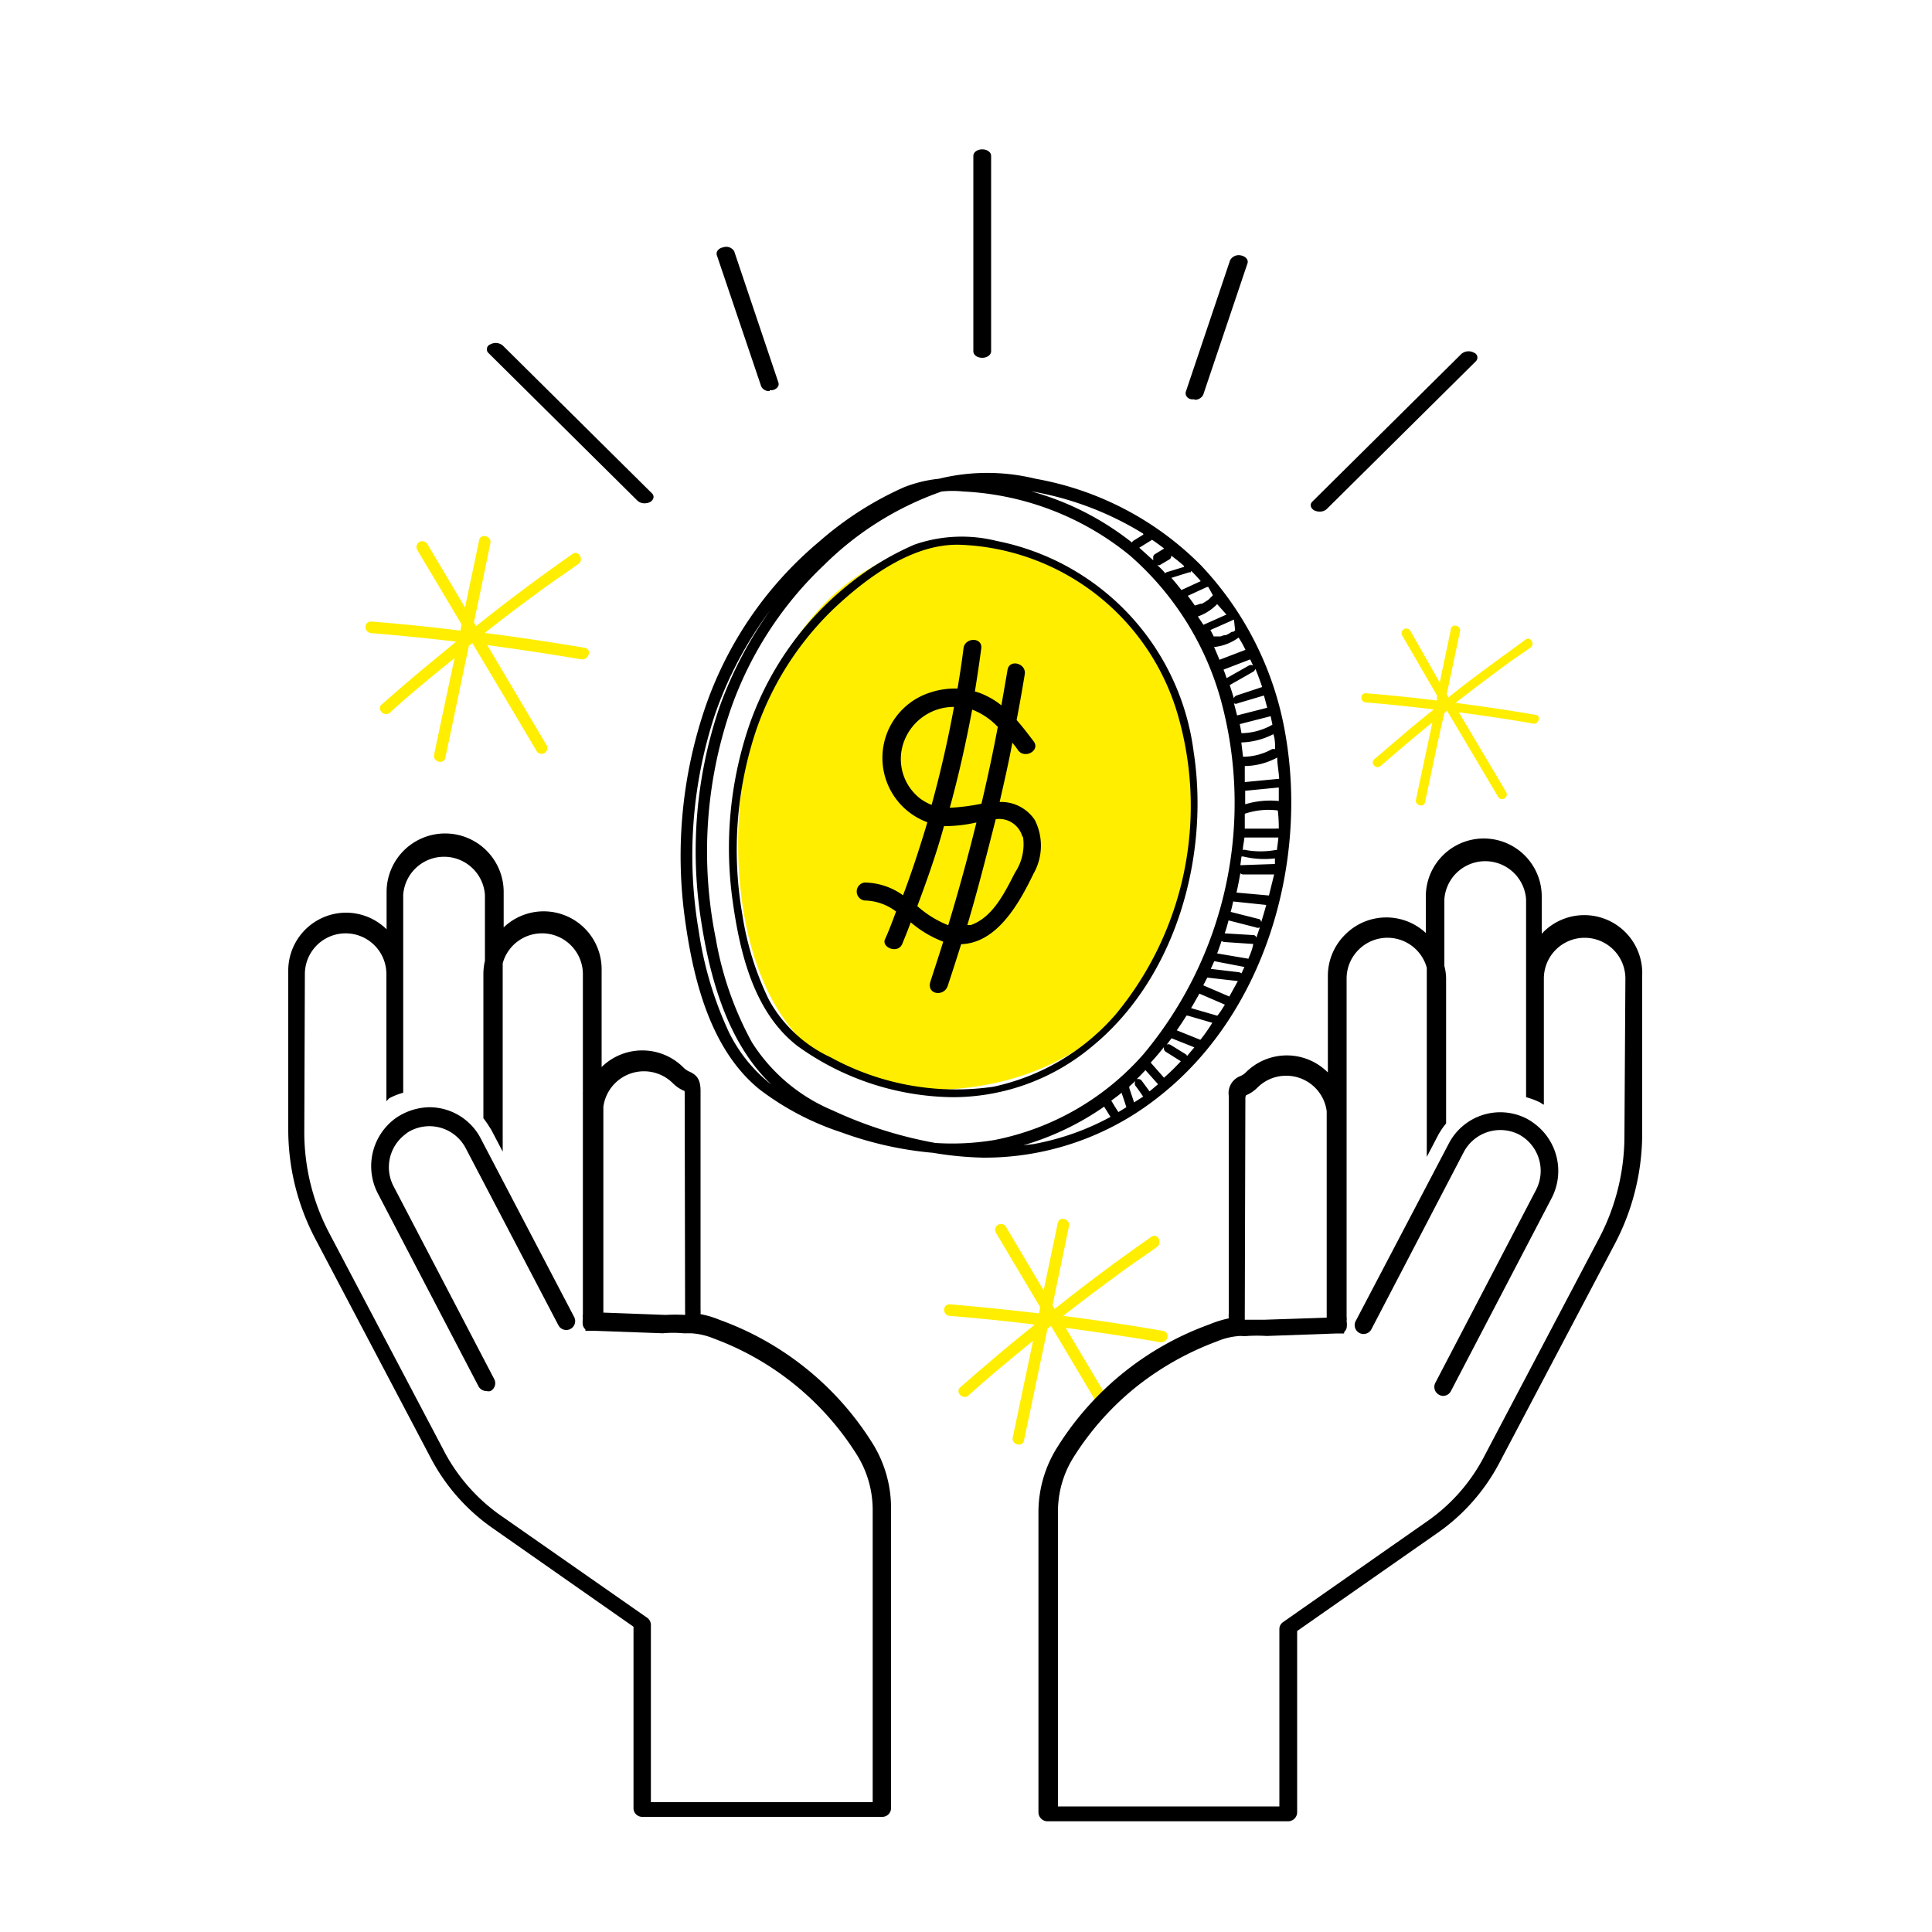
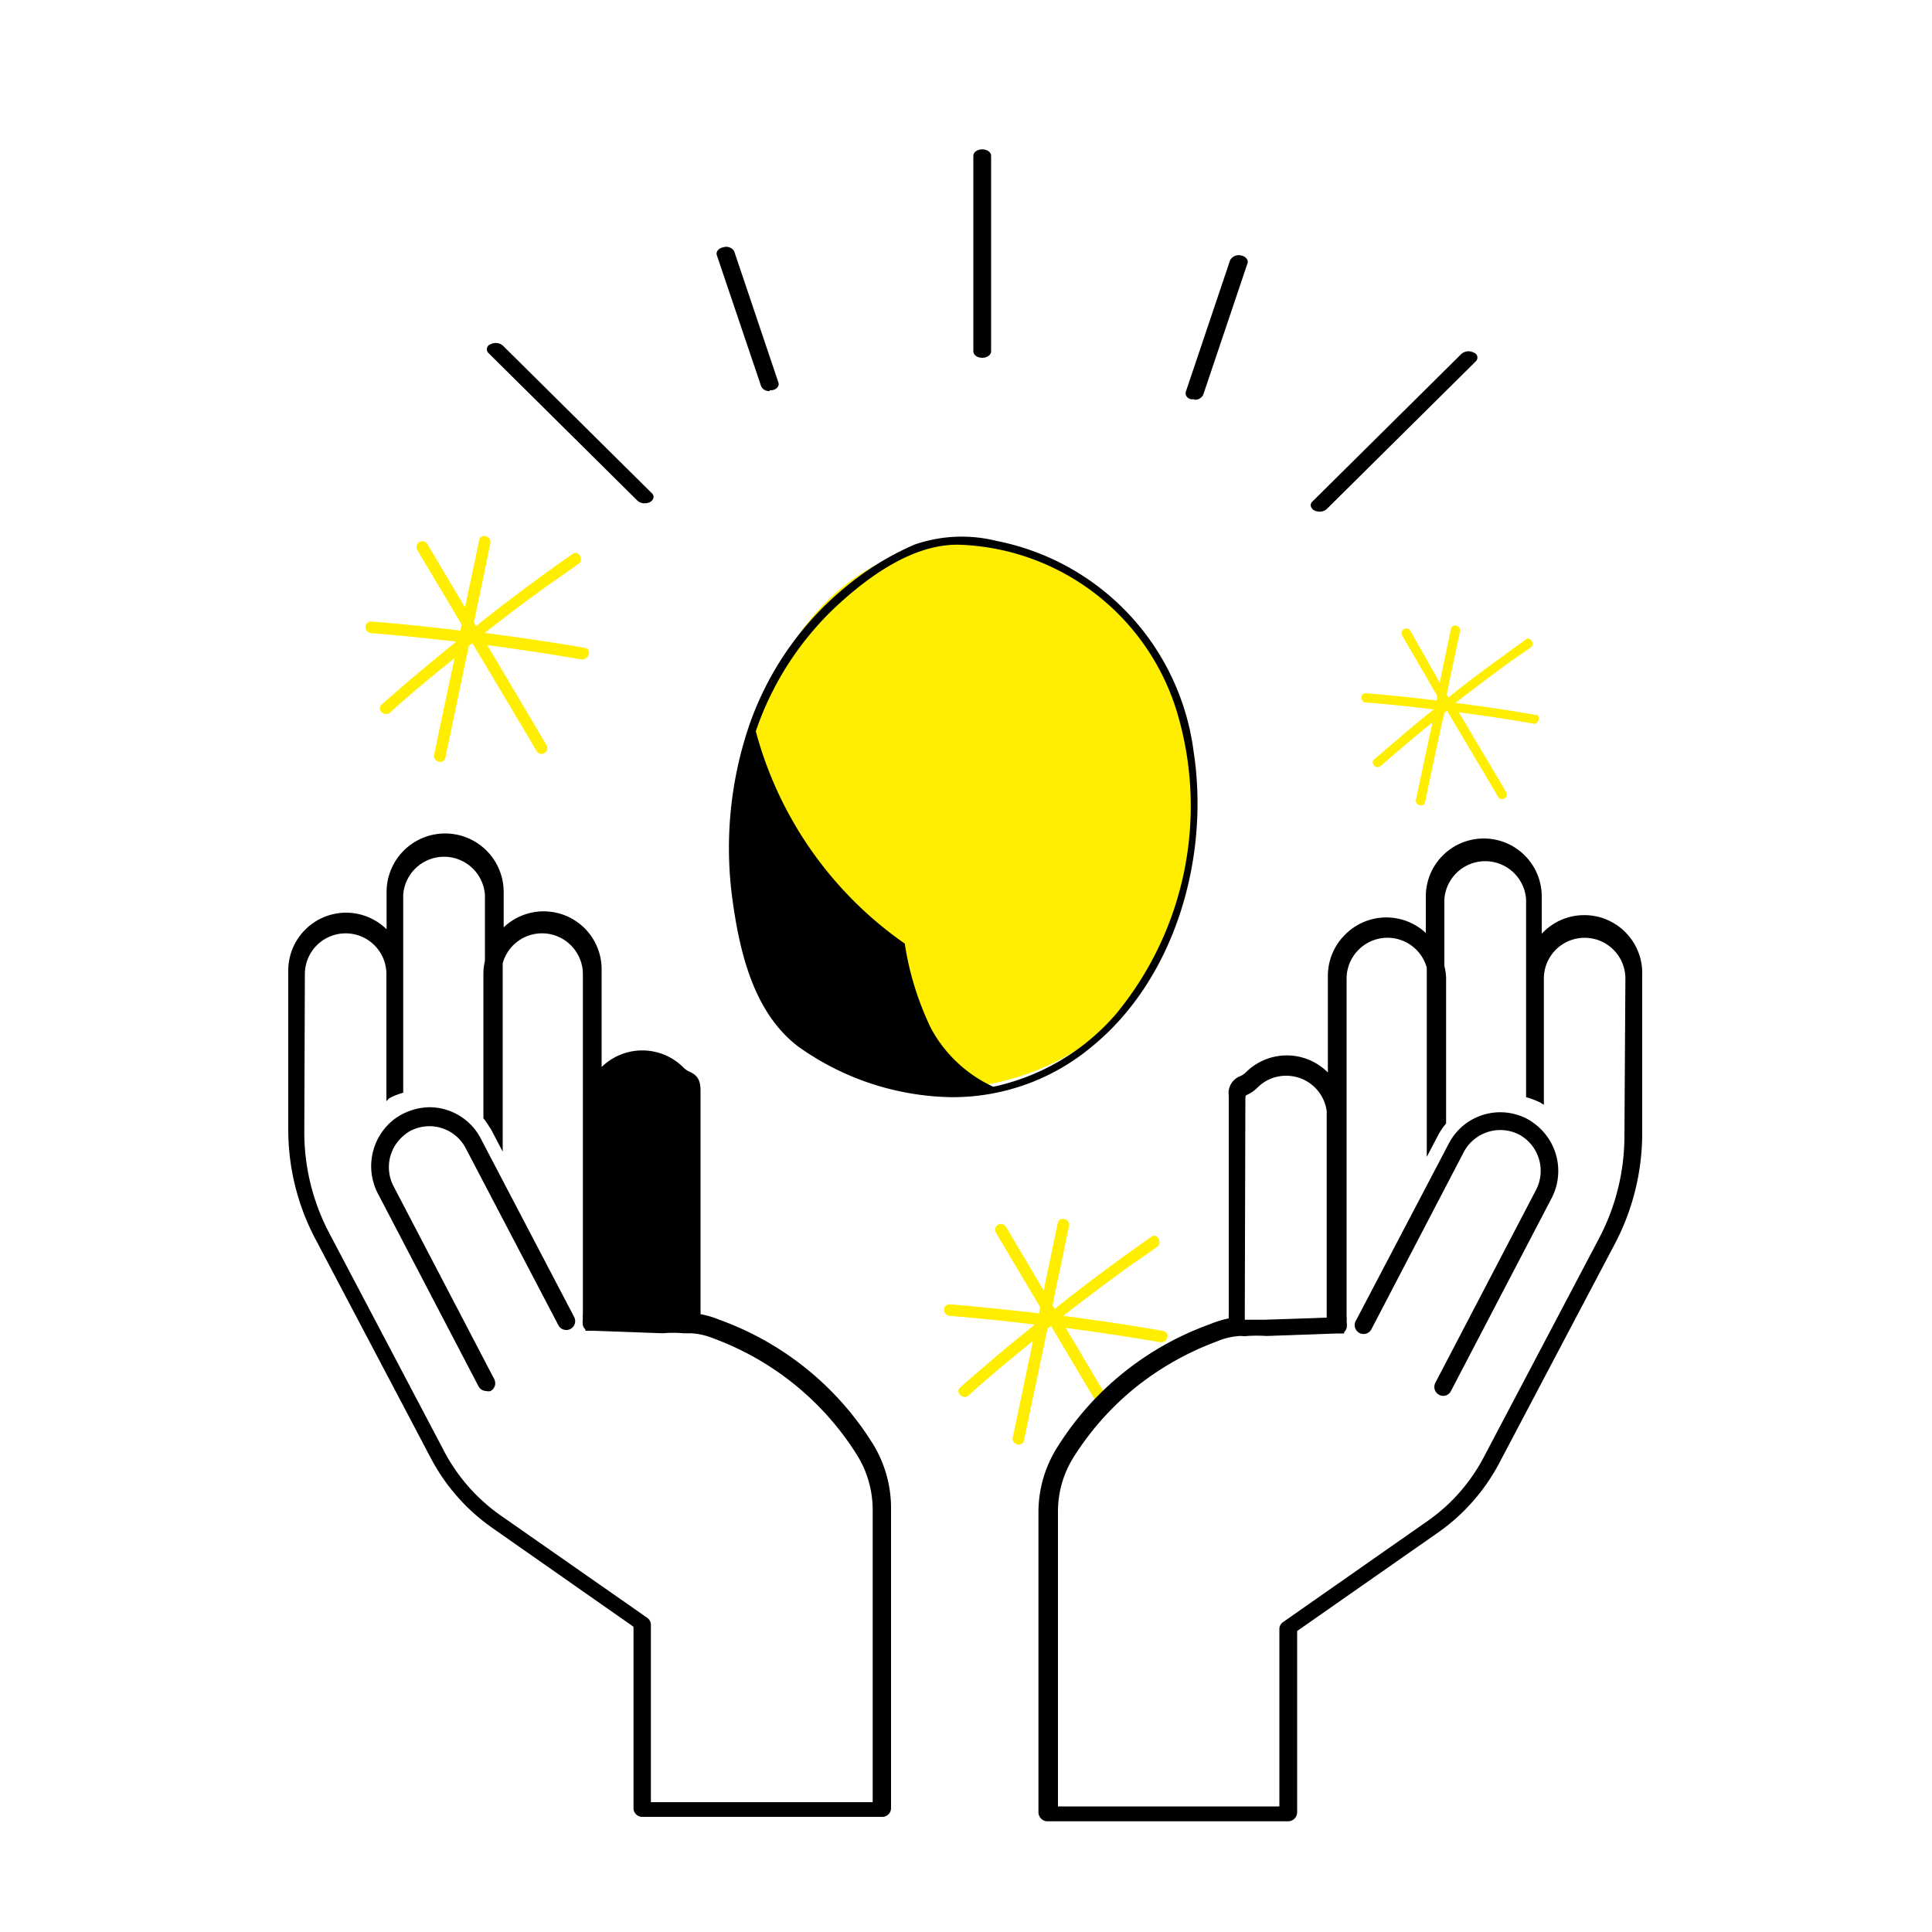
<svg xmlns="http://www.w3.org/2000/svg" viewBox="0 0 100 100">
  <defs>
    <style>.cls-1{fill:#fff;}.cls-2{fill:#fe0;}</style>
  </defs>
  <title>empresas</title>
  <g id="Camada_1" data-name="Camada 1">
    <rect class="cls-1" x="-4" y="-2" width="107" height="107" />
  </g>
  <g id="Camada_4" data-name="Camada 4">
-     <path class="cls-1" d="M66.62,40.34c.53,9.28-4.47,19.28-17,19.28-10.7,0-14.47-10.74-14-17.84.5-7.9,5.71-16.9,16.4-16.56C60.36,25.48,66.17,32.58,66.62,40.34Z" />
    <path class="cls-2" d="M60.22,68.89q-2.59-.45-5.19-.78c.88-.68,1.76-1.35,2.65-2,.46-.35.93-.68,1.4-1h0l.81-.57c.31-.23,0-.75-.3-.52q-2.58,1.8-5,3.73l-.11-.19c.28-1.37.57-2.73.85-4.1.08-.37-.5-.54-.58-.16-.24,1.16-.49,2.33-.73,3.49l-1.95-3.29a.3.3,0,0,0-.52.31l2.29,3.85-.06.32c-1.54-.18-3.08-.34-4.62-.47-.39,0-.39.57,0,.6,1.47.12,2.94.27,4.4.45-.57.46-1.15.93-1.72,1.41s-1.42,1.21-2.13,1.83c-.3.26.14.68.42.43,1.1-1,2.22-1.91,3.34-2.83l-1.05,5c-.08.37.5.54.58.16.41-1.93.81-3.86,1.22-5.79l.18-.14h0l3.32,5.58a.3.3,0,0,0,.52-.3l-3.08-5.18c1.63.22,3.26.46,4.87.74C60.44,69.53,60.6,69,60.22,68.89Z" />
    <path class="cls-2" d="M79.47,37c-1.37-.24-2.75-.44-4.13-.62.7-.54,1.4-1.08,2.11-1.6.37-.28.74-.55,1.12-.81a0,0,0,0,1,0,0l.65-.45c.25-.18,0-.6-.25-.42-1.36,1-2.71,1.95-4,3a1.19,1.19,0,0,0-.09-.15l.69-3.27c.06-.3-.4-.43-.47-.13-.19.93-.39,1.86-.58,2.78L73,32.65a.24.24,0,0,0-.42.25L74.38,36a2,2,0,0,0,0,.26c-1.23-.15-2.45-.28-3.69-.38-.3,0-.3.45,0,.48,1.18.09,2.35.22,3.52.36-.46.37-.92.74-1.38,1.13l-1.7,1.45c-.23.21.11.55.34.34.88-.76,1.77-1.52,2.67-2.25-.28,1.33-.57,2.67-.85,4-.06.3.41.43.47.13.33-1.54.64-3.08,1-4.62l.14-.11h0l2.64,4.45a.24.24,0,0,0,.42-.24l-2.45-4.13c1.29.17,2.59.36,3.88.59C79.65,37.49,79.78,37,79.47,37Z" />
    <path class="cls-2" d="M61.84,41.11c.4,8-4.31,15.31-13.84,15.31-8.15,0-10.1-7.94-9.76-14.07.38-6.82,4.34-14.58,12.48-14.29C57.07,28.29,61.5,34.41,61.84,41.11Z" />
    <path class="cls-2" d="M30.27,33.53c-1.72-.29-3.45-.55-5.18-.77.87-.68,1.75-1.36,2.64-2,.46-.35.94-.69,1.4-1l0,0,.81-.57c.31-.22,0-.74-.3-.52q-2.58,1.8-5,3.74l-.11-.2c.29-1.36.57-2.72.85-4.09.08-.38-.5-.54-.58-.16-.24,1.16-.49,2.32-.73,3.48l-1.95-3.28a.3.3,0,0,0-.52.31c.76,1.28,1.53,2.56,2.29,3.85l-.06.32c-1.54-.19-3.08-.35-4.62-.47-.39,0-.39.56,0,.6,1.47.12,2.94.27,4.4.44l-1.72,1.42c-.72.6-1.42,1.21-2.13,1.83-.3.25.14.68.43.42,1.09-1,2.21-1.9,3.34-2.82q-.54,2.51-1.06,5c-.08.37.5.54.58.16.41-1.93.81-3.86,1.22-5.8l.18-.13h0c1.11,1.86,2.22,3.71,3.32,5.58a.3.3,0,0,0,.52-.3l-3.07-5.18c1.62.22,3.25.46,4.87.74C30.49,34.17,30.65,33.6,30.27,33.53Z" />
    <path d="M33.37,26.05a.52.52,0,0,1-.37-.13l-7.71-7.64a.27.27,0,0,1,.1-.46.57.57,0,0,1,.64.07l7.71,7.64c.15.14.1.35-.1.46a.63.63,0,0,1-.27.06" />
    <path d="M39.84,20.24A.44.44,0,0,1,39.4,20l-2.3-6.8c-.05-.18.1-.36.34-.4A.48.48,0,0,1,38,13l2.29,6.8c.06.18-.09.36-.34.4l-.11,0" />
    <path d="M68.3,26.48a.63.63,0,0,1-.27-.06c-.2-.11-.25-.32-.1-.46l7.71-7.64a.57.57,0,0,1,.64-.07.27.27,0,0,1,.1.46l-7.71,7.64a.52.52,0,0,1-.37.13" />
    <path d="M61.83,20.67l-.11,0c-.25,0-.4-.22-.34-.4l2.29-6.8a.51.51,0,0,1,.56-.25c.25.05.4.23.34.41l-2.29,6.8a.47.47,0,0,1-.45.26" />
    <path d="M50.84,18.52c-.26,0-.46-.15-.46-.33V8.06c0-.18.2-.33.46-.33s.46.15.46.33V18.19c0,.18-.21.33-.46.33" />
-     <path d="M37,37a19.8,19.8,0,0,1,2.88-5.43,20.58,20.58,0,0,0-2.66,5.09,23.16,23.16,0,0,0-.93,11c.46,3,1.38,6.33,3.64,8.48a7.8,7.8,0,0,1-2.19-2.69,18.86,18.86,0,0,1-1.57-5.24A23.26,23.26,0,0,1,37,37Zm22.18-9.33-.5.31a.22.22,0,0,0-.09.1,14.74,14.74,0,0,0-5.22-2.65A16.27,16.27,0,0,1,59.17,27.62Zm2.11,1.67-.88.27a.23.23,0,0,0-.12.08l0-.05a4.78,4.78,0,0,0-.39-.39.28.28,0,0,0,.13,0l.49-.29a.21.21,0,0,0,.1-.14.13.13,0,0,0,0-.06A8,8,0,0,1,61.28,29.29Zm-1,26.49L59.56,55q.36-.39.69-.81a.22.22,0,0,0,.09.25l.78.49A11.37,11.37,0,0,1,60.25,55.78Zm-7.32,3.45a14.33,14.33,0,0,0,4.18-2l.33.53a13.35,13.35,0,0,1-4,1.41Zm4.92-1.72c-.13-.19-.25-.39-.37-.59l.4-.3.13-.11c.09.25.17.5.25.75Zm.81-.5c-.08-.25-.17-.5-.25-.75a.16.16,0,0,0,0-.07l.32-.29a.25.25,0,0,0,0,.25c.14.18.27.37.4.56Zm.8-.57-.38-.52a.28.28,0,0,0-.13-.11.3.3,0,0,0-.16,0c.16-.15.3-.31.46-.47l.65.73Zm4.43-23.86-.09.07h0l0,0-.08,0a1.65,1.65,0,0,1-.32.18h0l-.09,0-.17.06-.17,0-.09,0s0,0,0,0h0l-.1,0c-.05-.11-.11-.22-.17-.33l1.22-.54Zm.93,1.82a.22.22,0,0,0-.22,0l-1.15.65c-.05-.15-.1-.29-.16-.44l1.38-.53ZM64,36a.27.27,0,0,0-.14.14c-.06-.23-.14-.46-.21-.68l1.23-.7a.3.3,0,0,0,.1-.14c.13.31.24.62.35.94Zm1.86,1.51a3.34,3.34,0,0,1-1.6.44l-.09-.47,1.6-.41ZM66,38.78a.27.27,0,0,0-.17,0,3.12,3.12,0,0,1-1.49.39l-.09-.74A3.88,3.88,0,0,0,65.91,38C66,38.27,66,38.53,66,38.78Zm-1.57,1.7c0-.28,0-.56,0-.83a3.62,3.62,0,0,0,1.68-.44c0,.36.08.73.1,1.1Zm-.16,4.3h-.07l.06-.45.08,0a4.59,4.59,0,0,0,1.65.1h0c0,.1,0,.19,0,.29Zm.85,2.78-1.42-.36c.05-.18.09-.36.13-.54l1.71.18c-.08.3-.17.59-.26.89A.2.2,0,0,0,65.15,47.56Zm-.25.84-1.48-.09h0c.08-.22.14-.45.2-.67L65,48a.23.23,0,0,0,.21,0l-.18.53A.19.19,0,0,0,64.9,48.4Zm-.42-6.78c0-.23,0-.46,0-.69l1.74-.17c0,.23,0,.47,0,.7A4.5,4.5,0,0,0,64.48,41.62Zm1.71,1.27a.18.18,0,0,0-.11,0H64.43c0-.26,0-.52,0-.77h0a3.8,3.8,0,0,1,1.71-.17h0A8,8,0,0,1,66.19,42.89ZM66.09,44H66A4.37,4.37,0,0,1,64.49,44a.22.22,0,0,0-.16,0c0-.21.06-.42.08-.65h1.76C66.15,43.55,66.12,43.79,66.09,44ZM61.36,54.56l-.79-.49a.22.22,0,0,0-.18,0l.25-.33,1.18.47-.38.45A.15.15,0,0,0,61.36,54.56Zm.77-.74-1.22-.49c.17-.25.34-.5.5-.76l.07,0,1.27.37C62.55,53.26,62.35,53.55,62.13,53.82Zm.9-1.24-1.38-.4c.15-.25.29-.5.43-.75L63.4,52C63.27,52.2,63.16,52.4,63,52.58Zm.6-1L62.28,51l.21-.4,1.58.18Zm.63-1.2a.34.34,0,0,0-.15-.06l-1.44-.17.18-.4,1.56.3Zm.34-.76L63,49.35c.08-.22.16-.44.23-.65a.28.28,0,0,0,.16.06l1.48.1h0C64.82,49.13,64.72,49.39,64.6,49.65Zm1.08-3.27L64,46.2c.08-.34.14-.67.2-1a.22.22,0,0,0,.14.06h1.61Zm-.08-9.72-1.57.4c-.05-.21-.11-.42-.16-.63a.19.19,0,0,0,.2,0L65.42,36C65.49,36.24,65.54,36.45,65.6,36.66Zm-1.12-3-1.36.52c-.09-.22-.18-.44-.28-.66A2.57,2.57,0,0,0,64.11,33C64.24,33.2,64.37,33.43,64.48,33.67Zm-1-1.82-1.19.53L62,31.91A2.59,2.59,0,0,0,63,31.27Zm-.7-1-.22.22s0,0,0,0h0l-.07.05-.14.09-.14.08-.08,0,0,0h0a2.46,2.46,0,0,1-.29.09c-.11-.17-.24-.34-.36-.5l1-.46a.15.15,0,0,0,.06,0Zm-1.12-1.26c.17.17.33.34.49.53l-1,.46c-.17-.22-.34-.43-.52-.63l.93-.29A.26.26,0,0,0,61.62,29.63Zm-1.29-1.18-.08,0-.49.3a.23.23,0,0,0-.11.13V29l-.72-.65.66-.41C59.84,28.08,60.09,28.26,60.33,28.45ZM37.8,36.77a18.82,18.82,0,0,1,4.87-7.54,16.25,16.25,0,0,1,6.07-3.79,5.25,5.25,0,0,1,1.12,0,14.73,14.73,0,0,1,8.62,3.31,15.37,15.37,0,0,1,4.71,7.48,20.27,20.27,0,0,1-4,18.33A13.82,13.82,0,0,1,51.51,59a13.27,13.27,0,0,1-3.09.16,21.65,21.65,0,0,1-5.33-1.69,9.08,9.08,0,0,1-4.17-3.52,17.27,17.27,0,0,1-1.87-5.36A22.74,22.74,0,0,1,37.8,36.77ZM35.43,47.4c.42,3.17,1.3,6.91,3.9,9a14.31,14.31,0,0,0,4.22,2.21,18.46,18.46,0,0,0,4.75,1.06,17.6,17.6,0,0,0,2.61.25,14.49,14.49,0,0,0,9.14-3.21c5.42-4.29,7.64-12,6.49-18.66a16.83,16.83,0,0,0-4.39-8.8,16,16,0,0,0-8.55-4.47,10.48,10.48,0,0,0-5,0,6.84,6.84,0,0,0-1.81.44A17.31,17.31,0,0,0,42.44,28a19.42,19.42,0,0,0-6,8.8A23.85,23.85,0,0,0,35.43,47.4Z" />
-     <path d="M39.12,37.85a15.87,15.87,0,0,1,4-6.31c1.72-1.63,4.16-3.46,6.65-3.34a12.21,12.21,0,0,1,11.25,9,16.92,16.92,0,0,1-3.26,15.29,11.59,11.59,0,0,1-6.35,3.76A13.48,13.48,0,0,1,43,54.73a7,7,0,0,1-3.21-3,15.38,15.38,0,0,1-1.37-4.41A19.55,19.55,0,0,1,39.12,37.85Zm2.17,16.3a14,14,0,0,0,8,2.64,11.23,11.23,0,0,0,7.24-2.63c4.34-3.55,6.09-9.86,5.25-15.27A12.77,12.77,0,0,0,51.59,28a7.45,7.45,0,0,0-4.26.19,14.78,14.78,0,0,0-3.61,2.23,16.07,16.07,0,0,0-5,7.3,19.72,19.72,0,0,0-.81,8.83C38.28,49.26,39,52.39,41.29,54.15Z" />
-     <path d="M47.65,41.35a2.59,2.59,0,0,1-.91-2.82,2.75,2.75,0,0,1,2.64-1.94q-.47,2.56-1.16,5.07A2.67,2.67,0,0,1,47.65,41.35Zm4-3.75c-.25,1.34-.54,2.68-.85,4a10.83,10.83,0,0,1-1.64.21c.46-1.67.84-3.37,1.16-5.08A3.55,3.55,0,0,1,51.62,37.6Zm1.3,5.71a2.64,2.64,0,0,1-.41,1.85c-.52,1-1.13,2.31-2.29,2.72a1.21,1.21,0,0,1-.18,0c.54-1.82,1-3.64,1.47-5.48A1.25,1.25,0,0,1,52.92,43.31ZM47.48,46.9c.51-1.36,1-2.75,1.38-4.14a7.4,7.4,0,0,0,1.68-.19q-.66,2.68-1.46,5.32A5.42,5.42,0,0,1,47.48,46.9Zm-2.73-.29a2.76,2.76,0,0,1,1.63.57c-.18.48-.37,1-.57,1.43s.66.78.89.25c.15-.37.3-.74.44-1.12a5.68,5.68,0,0,0,1.68,1c-.21.69-.44,1.37-.66,2.06s.7.8.89.24c.24-.72.47-1.44.7-2.17,1.86-.06,3-2.11,3.74-3.64a2.94,2.94,0,0,0,.07-2.79,2.1,2.1,0,0,0-1.82-.93c.23-1,.46-2,.66-3.07.1.13.21.26.3.4.35.46,1.16,0,.8-.47s-.56-.74-.88-1.1c.15-.78.29-1.57.42-2.36.1-.57-.79-.82-.89-.24s-.21,1.22-.32,1.84a3.65,3.65,0,0,0-.73-.47,3.14,3.14,0,0,0-.64-.25c.12-.74.23-1.48.33-2.23.07-.59-.85-.58-.92,0s-.19,1.39-.31,2.08a4.1,4.1,0,0,0-1.43.21A3.55,3.55,0,0,0,48,42.56c-.38,1.27-.79,2.54-1.26,3.78a3.46,3.46,0,0,0-2-.66A.47.47,0,0,0,44.75,46.61Z" />
+     <path d="M39.12,37.85a15.87,15.87,0,0,1,4-6.31c1.72-1.63,4.16-3.46,6.65-3.34a12.21,12.21,0,0,1,11.25,9,16.92,16.92,0,0,1-3.26,15.29,11.59,11.59,0,0,1-6.35,3.76a7,7,0,0,1-3.21-3,15.38,15.38,0,0,1-1.37-4.41A19.55,19.55,0,0,1,39.12,37.85Zm2.17,16.3a14,14,0,0,0,8,2.64,11.23,11.23,0,0,0,7.24-2.63c4.34-3.55,6.09-9.86,5.25-15.27A12.77,12.77,0,0,0,51.59,28a7.45,7.45,0,0,0-4.26.19,14.78,14.78,0,0,0-3.61,2.23,16.07,16.07,0,0,0-5,7.3,19.72,19.72,0,0,0-.81,8.83C38.28,49.26,39,52.39,41.29,54.15Z" />
    <path d="M85,50.49v8.19a12.29,12.29,0,0,1-1.41,5.69l-6,11.38a10.21,10.21,0,0,1-3.15,3.57l-7.3,5.1v9.39a.47.47,0,0,1-.46.46H54.21a.47.47,0,0,1-.46-.46V78.22a6.31,6.31,0,0,1,1-3.35,15.48,15.48,0,0,1,7.85-6.32,5.37,5.37,0,0,1,1-.31,1.77,1.77,0,0,1,0-.24V56.71a.94.94,0,0,1,.57-1,.91.91,0,0,0,.31-.2,3,3,0,0,1,4.25,0v-5a3,3,0,0,1,.9-2.14,3,3,0,0,1,4.17-.08V46.4a3,3,0,1,1,6,0v1.93A3,3,0,0,1,85,50.49Z" />
    <path class="cls-1" d="M64.43,68.15c0,.06,0,.11,0,.16.17,0,.44,0,1,0l3.24-.11V57.52a2.11,2.11,0,0,0-2.1-1.84,2.09,2.09,0,0,0-1.49.62,1.82,1.82,0,0,1-.56.38s-.06,0-.06.19Z" />
    <path class="cls-1" d="M84.13,50.65a2.11,2.11,0,1,0-4.22,0v6.53a1.08,1.08,0,0,1-.18-.11,4.16,4.16,0,0,0-.74-.28V46.55a2.12,2.12,0,0,0-4.23,0V50a2.61,2.61,0,0,1,.09.69v7.46a3.36,3.36,0,0,0-.31.43,2,2,0,0,0-.12.21l-.57,1.09V50.09a2.11,2.11,0,0,0-3.53-.93,2.1,2.1,0,0,0-.62,1.49V56.8s0,0,0,.07V68.15a.86.86,0,0,1,0,.23,1.06,1.06,0,0,1,0,.36.46.46,0,0,1-.13.21v0a.43.43,0,0,1,0,.07H69.2l-3.64.13a8,8,0,0,0-1,0,1.07,1.07,0,0,1-.29,0h-.11a3.64,3.64,0,0,0-1.17.28,15.19,15.19,0,0,0-4.2,2.37,14.74,14.74,0,0,0-3.2,3.59,5.29,5.29,0,0,0-.83,2.86V93.5H66.22V84.33a.44.44,0,0,1,.19-.37l7.49-5.24a9.3,9.3,0,0,0,2.87-3.24l6-11.39a11.38,11.38,0,0,0,1.31-5.26Z" />
    <path d="M80.32,62,75.1,72a.45.45,0,0,1-.4.25.43.43,0,0,1-.22-.06.46.46,0,0,1-.19-.61l5.22-10a2.14,2.14,0,0,0-.61-2.68,2.27,2.27,0,0,0-.28-.18,2.14,2.14,0,0,0-2.85.9L71,68.77a.46.46,0,1,1-.81-.43L75,59.17A3,3,0,0,1,79,57.89a2.85,2.85,0,0,1,.41.26A3.05,3.05,0,0,1,80.32,62Z" />
    <path d="M17.91,47.24a3,3,0,0,1,2.1.86V46.17a3,3,0,0,1,6.06,0V48a3,3,0,0,1,5.07,2.23v5a3,3,0,0,1,2.1-.86,3,3,0,0,1,2.14.89,1,1,0,0,0,.31.21c.37.17.57.39.57,1V67.78a1.93,1.93,0,0,1,0,.24,5,5,0,0,1,1,.3,15.55,15.55,0,0,1,7.86,6.32,6.33,6.33,0,0,1,1,3.35v15.6a.45.45,0,0,1-.45.45H33.24a.45.45,0,0,1-.45-.45V84.2l-7.3-5.11a10.2,10.2,0,0,1-3.16-3.56l-6-11.39a12.14,12.14,0,0,1-1.41-5.69V50.27A3,3,0,0,1,17.91,47.24Z" />
-     <path class="cls-1" d="M35.44,56.64c0-.15,0-.19-.06-.19a1.8,1.8,0,0,1-.55-.38,2.12,2.12,0,0,0-3.6,1.22V67.94l3.23.12a9,9,0,0,1,1,0,.92.92,0,0,0,0-.16Z" />
    <path class="cls-1" d="M15.75,58.61a11.22,11.22,0,0,0,1.31,5.25l6,11.39A9.43,9.43,0,0,0,26,78.5l7.49,5.23a.46.46,0,0,1,.2.38v9.17H45.17V78.14a5.38,5.38,0,0,0-.83-2.86,14.81,14.81,0,0,0-7.4-6,3.63,3.63,0,0,0-1.18-.27h-.11l-.28,0a5.77,5.77,0,0,0-1.06,0l-3.64-.13H30.3a.43.43,0,0,0,0-.07s0,0,0,0v0a.46.46,0,0,1-.13-.21,1.3,1.3,0,0,1,0-.36.78.78,0,0,1,0-.22V56.64a.17.17,0,0,1,0-.07V50.42a2.11,2.11,0,0,0-.62-1.49,2.11,2.11,0,0,0-3.53.93v9.75l-.57-1.09a2.39,2.39,0,0,0-.13-.21,4.15,4.15,0,0,0-.3-.43V50.42a3.1,3.1,0,0,1,.08-.69V46.32a2.12,2.12,0,0,0-4.23,0V56.56a3.47,3.47,0,0,0-.73.29L20,57V50.42a2.11,2.11,0,1,0-4.22,0Z" />
    <path d="M20.42,57.92a3,3,0,0,1,.42-.26,3.14,3.14,0,0,1,1.39-.35A3,3,0,0,1,24.92,59l4.8,9.17a.46.46,0,0,1-.82.42l-4.8-9.17a2.12,2.12,0,0,0-2.85-.89,1.27,1.27,0,0,0-.27.18,2.13,2.13,0,0,0-.62,2.67l5.22,10a.46.46,0,0,1-.19.62.41.41,0,0,1-.21,0,.47.47,0,0,1-.41-.24l-5.22-10A3.07,3.07,0,0,1,20.42,57.92Z" />
  </g>
</svg>